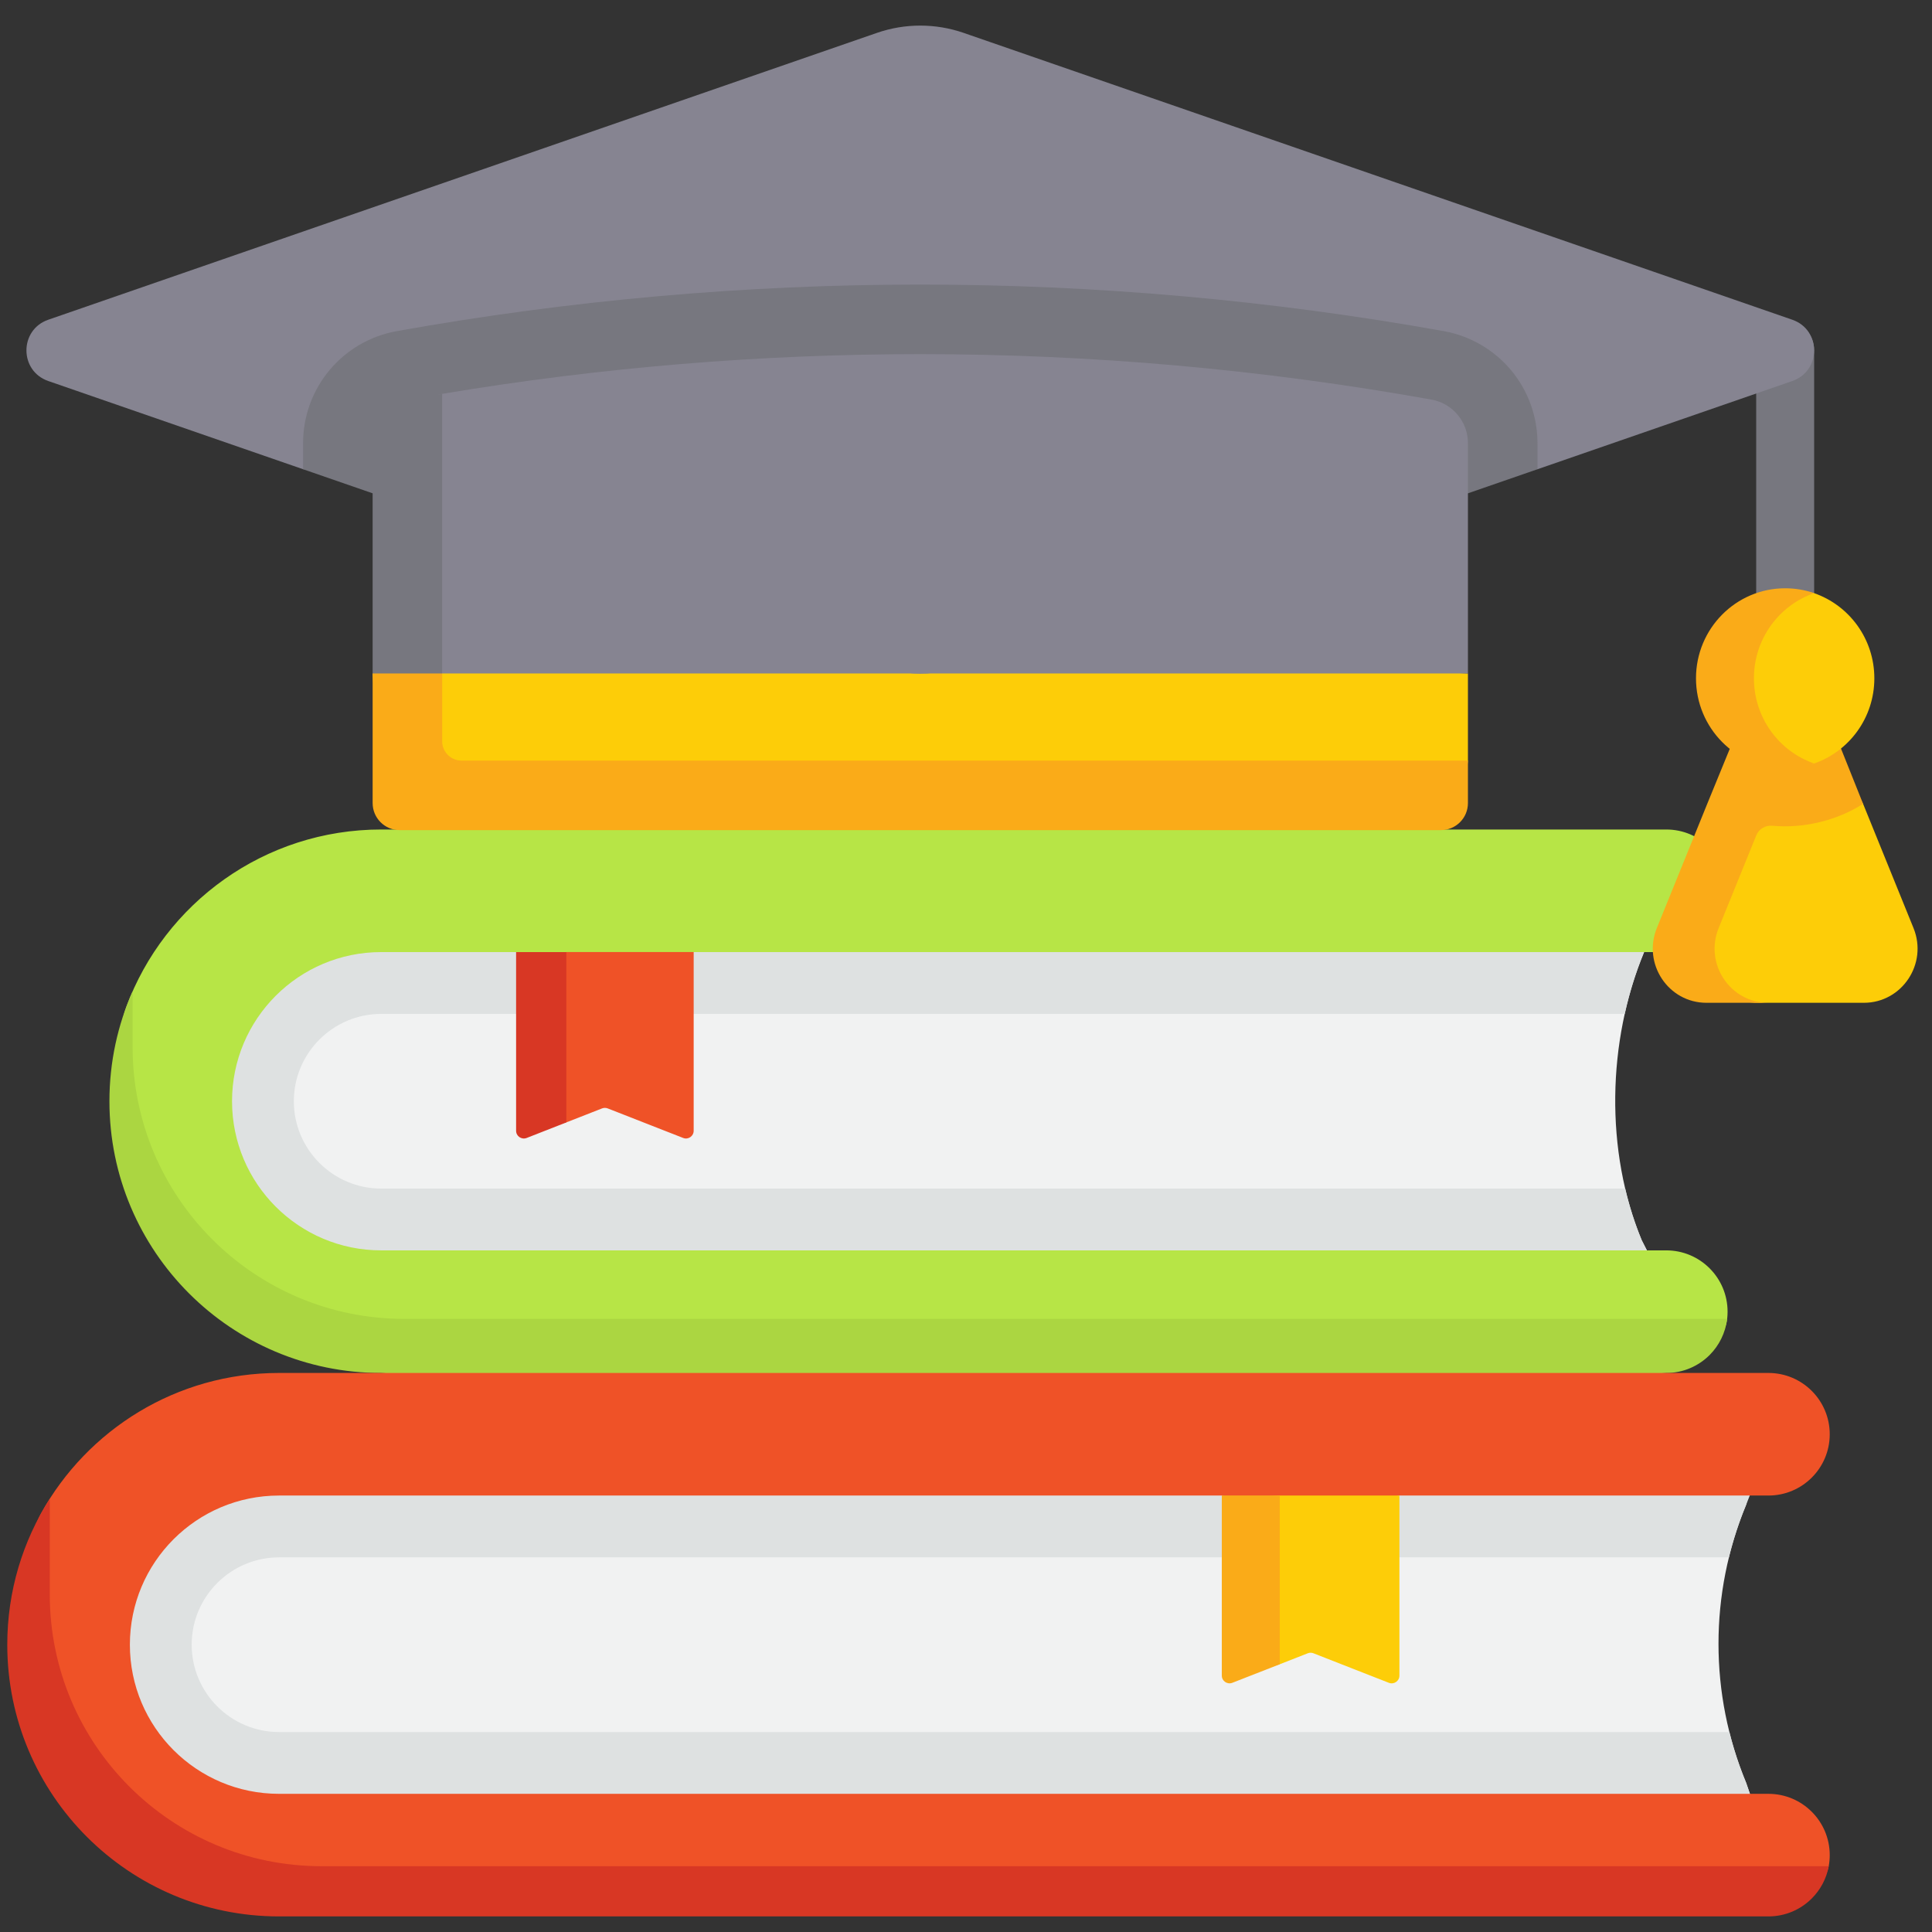
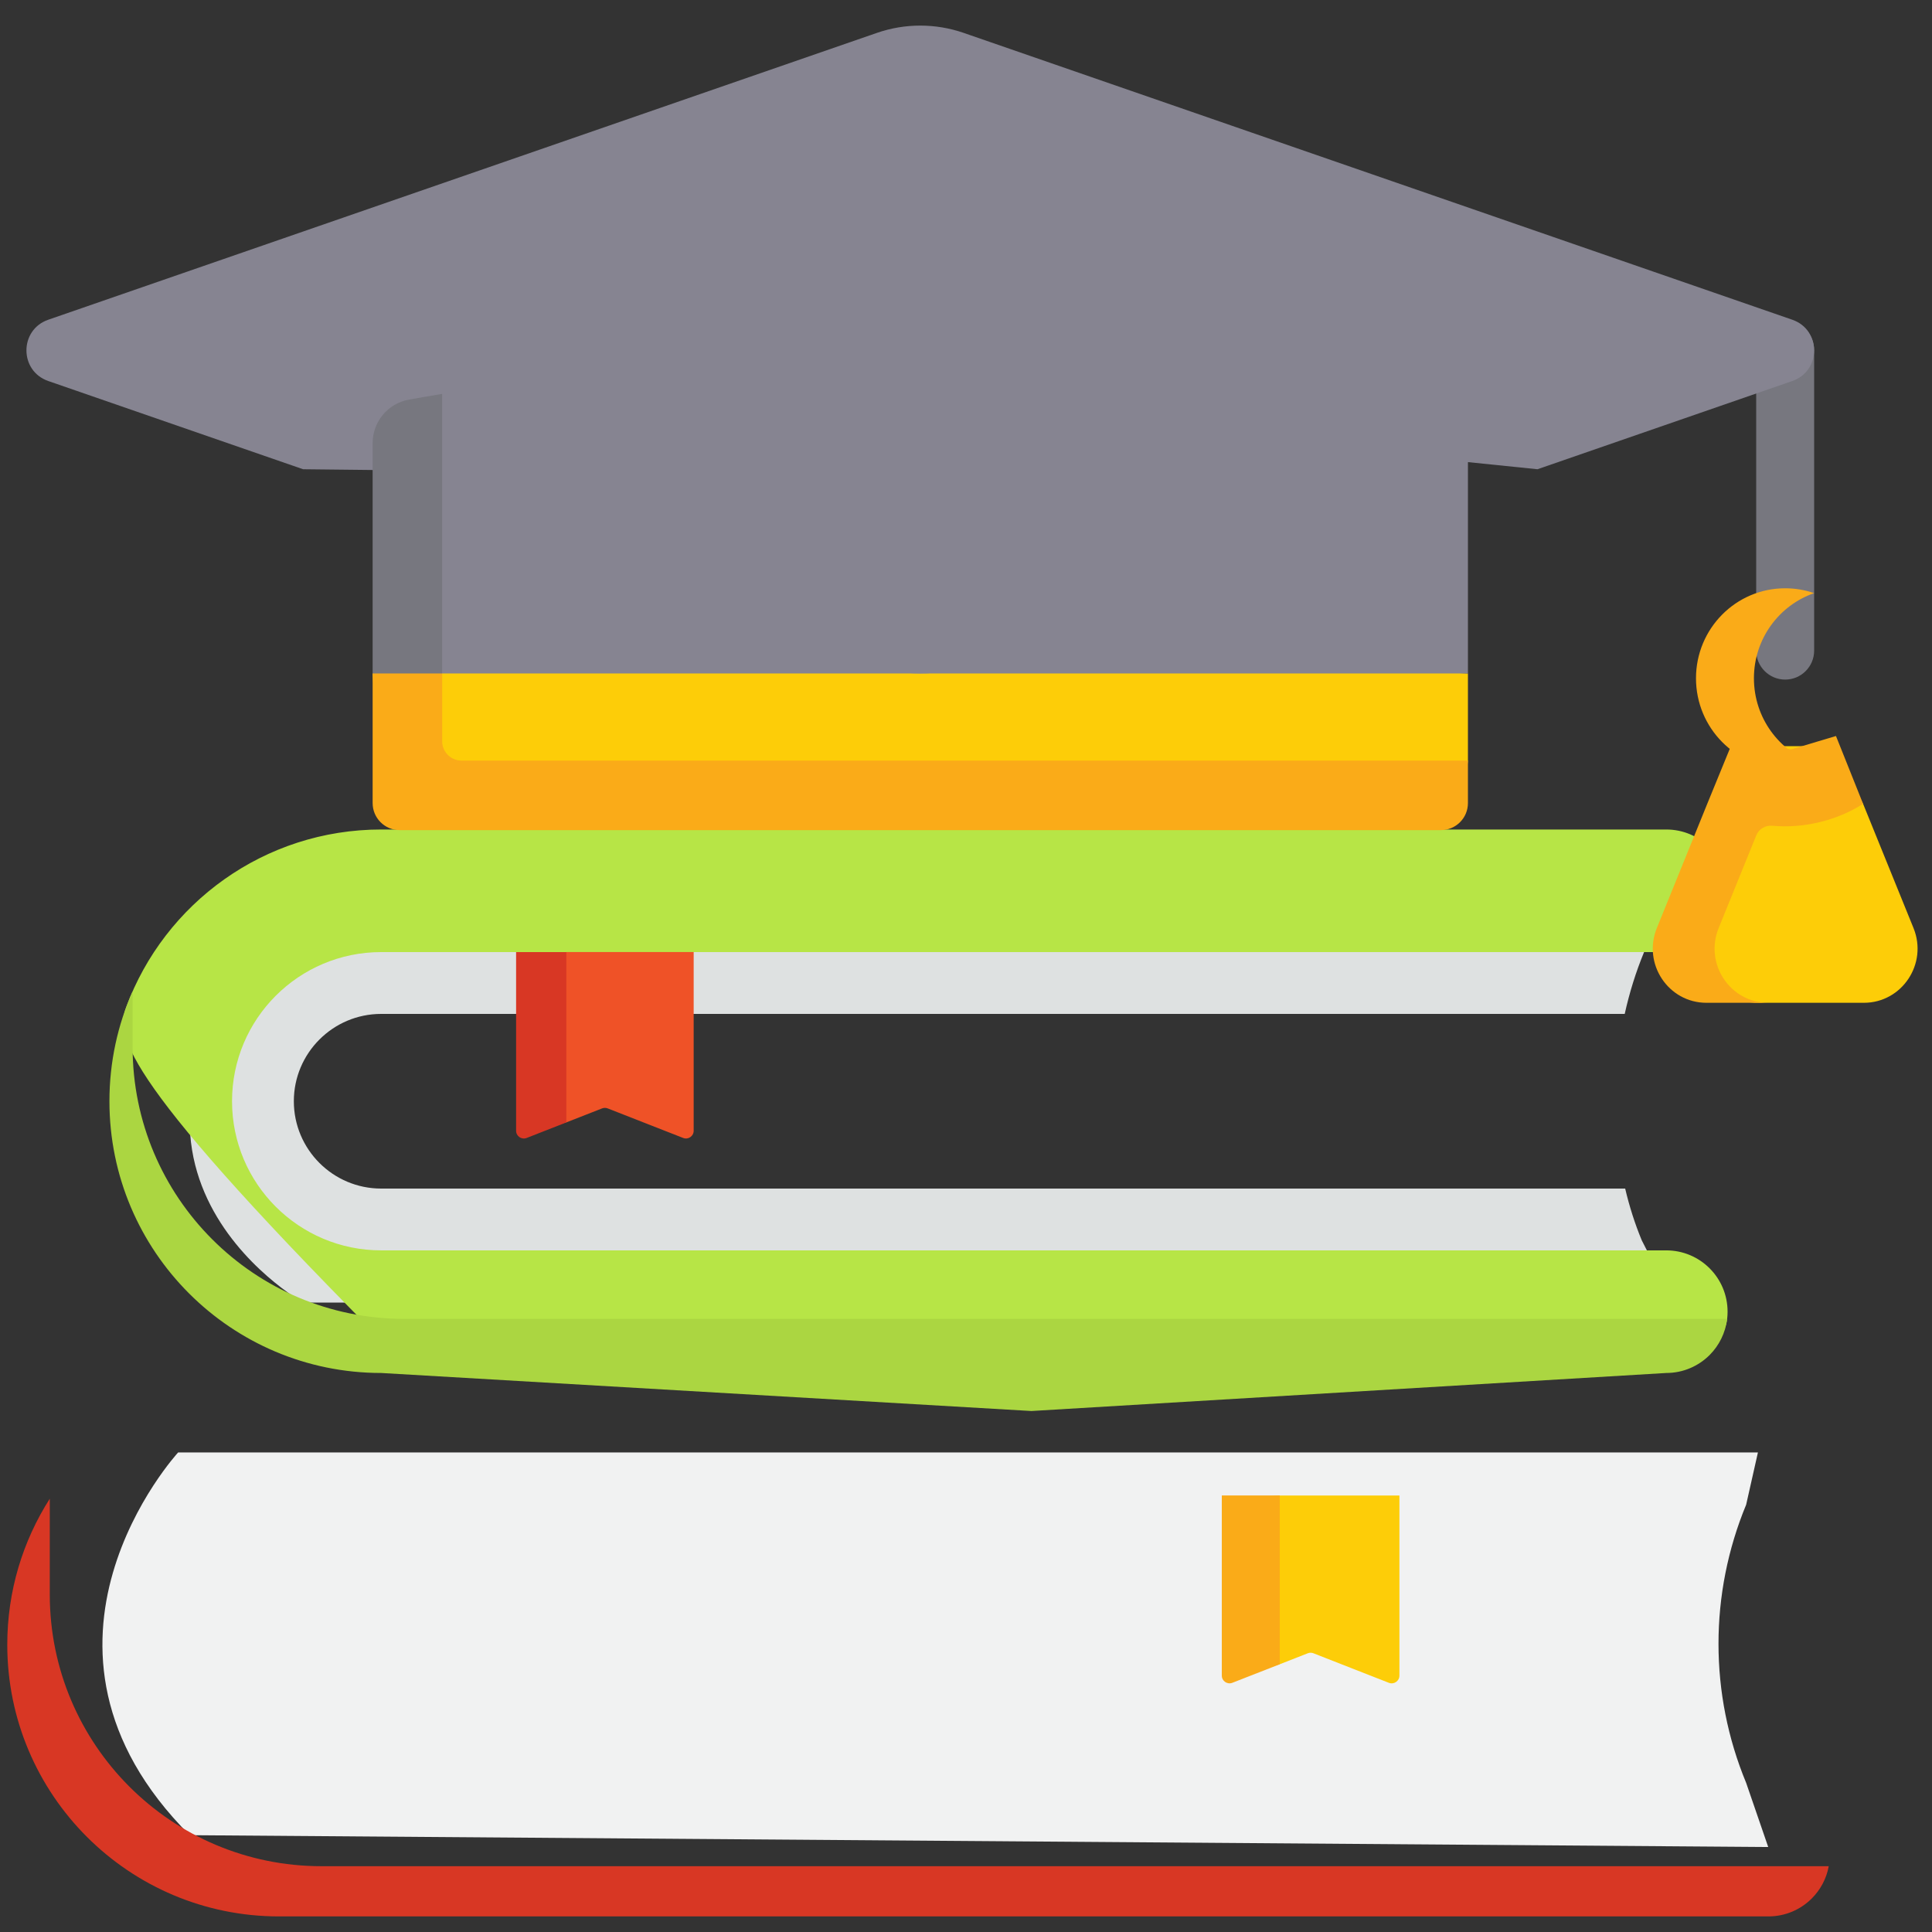
<svg xmlns="http://www.w3.org/2000/svg" width="89" height="89" viewBox="0 0 89 89" fill="none">
  <rect x="0" y="0" width="89" height="89" fill="#333333" stroke="none" />
  <g clip-path="url(#clip0_3_4570)">
-     <path d="M75.737 43.859C74.037 47.962 73.93 53.035 75.63 57.138L77.092 60.003H13.962C13.962 60.003 2.209 53.399 13.962 41.645L76.547 40.355L75.737 43.859Z" fill="#F1F2F2" />
    <path d="M77.093 60.004H13.963C13.963 60.004 2.209 53.399 13.963 41.646L76.548 40.355L75.736 43.86C75.361 44.769 75.062 45.725 74.845 46.707H17.559C15.34 46.707 13.536 48.512 13.536 50.729C13.536 52.949 15.34 54.753 17.559 54.753H74.866C75.058 55.574 75.313 56.373 75.63 57.138L77.093 60.004Z" fill="#DEE1E1" />
-     <path d="M76.137 62.683L18.431 62.592C11.518 62.592 5.581 58.182 5.581 51.269C5.581 49.742 5.315 47.74 5.816 46.387C7.581 41.614 12.173 38.212 17.559 38.212H76.76C78.319 38.212 79.583 39.476 79.583 41.035C79.583 42.595 78.319 43.859 76.76 43.859H31.955L27.58 44.886L23.774 43.859H17.559C13.765 43.859 10.689 46.935 10.689 50.73C10.689 54.524 13.765 57.6 17.559 57.6H76.759C78.319 57.6 79.583 58.864 79.583 60.424C79.583 60.536 79.576 60.647 79.564 60.756C79.399 62.159 77.584 62.683 76.137 62.683Z" fill="#B7E546" />
+     <path d="M76.137 62.683L18.431 62.592C5.581 49.742 5.315 47.74 5.816 46.387C7.581 41.614 12.173 38.212 17.559 38.212H76.76C78.319 38.212 79.583 39.476 79.583 41.035C79.583 42.595 78.319 43.859 76.76 43.859H31.955L27.58 44.886L23.774 43.859H17.559C13.765 43.859 10.689 46.935 10.689 50.73C10.689 54.524 13.765 57.6 17.559 57.6H76.759C78.319 57.6 79.583 58.864 79.583 60.424C79.583 60.536 79.576 60.647 79.564 60.756C79.399 62.159 77.584 62.683 76.137 62.683Z" fill="#B7E546" />
    <path d="M79.563 60.756C79.486 61.402 79.193 61.982 78.757 62.42C78.244 62.931 77.539 63.248 76.76 63.248L47.513 65L17.559 63.248C10.645 63.248 5.041 57.643 5.041 50.729C5.041 48.926 5.422 47.212 6.109 45.664V48.237C6.109 55.152 11.713 60.756 18.627 60.756H79.563Z" fill="#ABD641" />
    <path d="M31.955 52.09V43.858H26.088L24.005 44.068L24.13 51.734C24.13 51.985 24.382 52.157 24.616 52.065L26.088 51.705L27.735 51.06C27.819 51.028 27.911 51.028 27.994 51.06L31.47 52.421C31.703 52.513 31.955 52.34 31.955 52.09Z" fill="#EF5227" />
    <path d="M26.088 43.859V51.706L24.261 52.422C24.027 52.512 23.775 52.342 23.775 52.09V43.859H26.088Z" fill="#D83724" />
    <path d="M67.622 31.024V35.037L67.444 36.817C67.444 37.506 66.885 38.063 66.198 38.063L18.767 37.885C18.079 37.885 17.522 37.328 17.522 36.639L17.166 31.024L41.514 29.86L67.622 31.024Z" fill="#FDCD08" />
    <path d="M82.236 31.306C81.499 31.306 80.901 30.709 80.901 29.972V16.126C80.901 15.389 81.499 14.791 82.236 14.791C82.973 14.791 83.571 15.389 83.571 16.126V29.971C83.571 30.709 82.973 31.306 82.236 31.306Z" fill="#77777F" />
    <path d="M79.85 34.374C78.736 37.12 77.615 39.83 76.501 42.577C75.835 44.218 77.031 46.017 78.789 46.017L80.849 46.195H85.861C87.618 46.195 88.815 44.396 88.149 42.754L85.825 37.027L84.364 34.374L79.85 34.374Z" fill="#FDCD08" />
    <path d="M81.644 38.04C83.108 38.173 84.644 37.789 85.825 37.028L84.576 33.905L82.511 34.523L82.511 34.522L79.82 34.163C79.48 35.001 78.986 36.191 78.646 37.03L78.646 37.03C77.872 38.938 77.097 40.846 76.323 42.755C75.658 44.398 76.854 46.195 78.61 46.195H81.458C79.701 46.195 78.505 44.398 79.171 42.755C79.749 41.33 80.327 39.905 80.906 38.48C81.025 38.184 81.326 38.011 81.644 38.04Z" fill="#FAAB18" />
-     <path d="M86.344 31.248C86.344 29.429 85.184 27.884 83.57 27.325C83.152 27.18 82.544 27.438 82.077 27.438C79.808 27.438 78.411 28.958 78.411 31.248C78.411 33.538 80.109 34.912 82.378 34.912C82.845 34.912 83.152 35.316 83.57 35.171C85.184 34.612 86.344 33.066 86.344 31.248Z" fill="#FDCD08" />
    <path d="M83.57 35.171C83.152 35.316 82.702 35.395 82.236 35.395C79.966 35.395 78.128 33.537 78.128 31.246C78.128 28.958 79.966 27.1 82.236 27.1C82.702 27.1 83.152 27.178 83.57 27.324C81.956 27.883 80.797 29.429 80.797 31.246C80.797 33.065 81.956 34.612 83.57 35.171Z" fill="#FAAB18" />
    <path d="M82.565 17.552L70.826 21.616L67.623 21.288L44.837 30.613C43.254 31.161 41.533 31.161 39.951 30.613L17.166 21.651L13.962 21.616L2.223 17.552C0.883 17.088 0.883 15.193 2.223 14.729L40.396 1.515C41.69 1.067 43.097 1.067 44.392 1.515L82.565 14.729C83.904 15.193 83.904 17.088 82.565 17.552Z" fill="#868491" />
-     <path d="M70.826 20.412V21.616L44.837 30.613C43.255 31.161 41.534 31.161 39.95 30.613L13.962 21.616V20.412C13.962 17.872 15.776 15.704 18.276 15.254C26.221 13.83 34.335 13.109 42.393 13.109C50.452 13.109 58.567 13.83 66.512 15.254C67.722 15.473 68.82 16.11 69.607 17.051C70.39 17.986 70.826 19.182 70.826 20.412Z" fill="#77777F" />
    <path d="M67.622 20.412V31.024H17.7L17.522 20.768C17.522 19.782 18.228 18.939 19.198 18.764C19.707 18.673 19.86 18.229 20.369 18.144C27.66 16.924 35.027 16.314 42.393 16.314C50.276 16.314 58.158 17.013 65.946 18.408C66.43 18.495 66.85 18.75 67.147 19.106C67.446 19.462 67.622 19.919 67.622 20.412Z" fill="#868491" />
    <path d="M67.622 35.037V36.995C67.622 37.684 67.064 38.241 66.376 38.241H18.412C17.724 38.241 17.166 37.683 17.166 36.995V31.024L18.767 29.86L20.369 31.024V34.147C20.369 34.639 20.768 35.037 21.259 35.037H67.622Z" fill="#FAAB18" />
    <path d="M20.369 18.145V31.024H17.166V20.412C17.166 19.426 17.872 18.582 18.842 18.408C19.351 18.317 19.86 18.228 20.369 18.145Z" fill="#77777F" />
    <path d="M80.439 82.131C78.74 78.028 78.74 73.418 80.439 69.315L80.981 66.909H8.206C8.206 66.909 0.014 75.815 8.739 84.54L81.455 85.085L80.439 82.131Z" fill="#F1F2F2" />
-     <path d="M81.454 85.085L8.739 84.54C0.013 75.816 8.207 66.91 8.207 66.91L81.331 67.045L80.44 69.314C80.111 70.108 79.846 70.92 79.644 71.742H12.854C10.634 71.742 8.83 73.547 8.83 75.764C8.83 77.984 10.634 79.788 12.854 79.788H79.666C79.865 80.582 80.123 81.367 80.44 82.132L81.454 85.085Z" fill="#DEE1E1" />
-     <path d="M80.229 87.659L14.432 87.538C7.519 87.538 1.437 83.637 1.437 76.724C1.437 74.529 0.9 71.508 1.892 69.715C4.025 65.859 8.134 63.247 12.853 63.247H81.465C83.025 63.247 84.289 64.511 84.289 66.071C84.289 67.63 83.025 68.894 81.465 68.894H64.466L60.023 69.877L56.285 68.894H12.854C9.059 68.894 5.983 71.97 5.983 75.765C5.983 79.559 9.059 82.635 12.854 82.635H81.465C83.025 82.635 84.289 83.899 84.289 85.459C84.289 85.633 84.273 85.803 84.243 85.969C84.003 87.285 81.614 87.659 80.229 87.659Z" fill="#EF5227" />
    <path d="M84.243 85.969C84.138 86.545 83.859 87.058 83.462 87.455C82.951 87.966 82.245 88.282 81.465 88.282H12.854C5.94 88.282 0.335 82.678 0.335 75.764C0.335 73.29 1.053 70.984 2.293 69.04V73.45C2.293 80.364 7.897 85.969 14.812 85.969H84.243Z" fill="#D83724" />
    <path d="M64.466 77.189V68.892H58.954L56.51 69.04L56.641 76.834C56.641 77.084 56.893 77.256 57.126 77.165L58.954 76.666L60.245 76.16C60.329 76.127 60.422 76.127 60.505 76.16L63.98 77.521C64.213 77.612 64.466 77.44 64.466 77.189Z" fill="#FDCD08" />
    <path d="M58.954 68.891V76.666L56.77 77.52C56.537 77.611 56.284 77.44 56.284 77.189V68.891H58.954Z" fill="#FAAB18" />
  </g>
  <defs>
    <clipPath id="clip0_3_4570">
      <rect width="88" height="88" fill="white" transform="translate(0.335 0.73)" />
    </clipPath>
  </defs>
</svg>